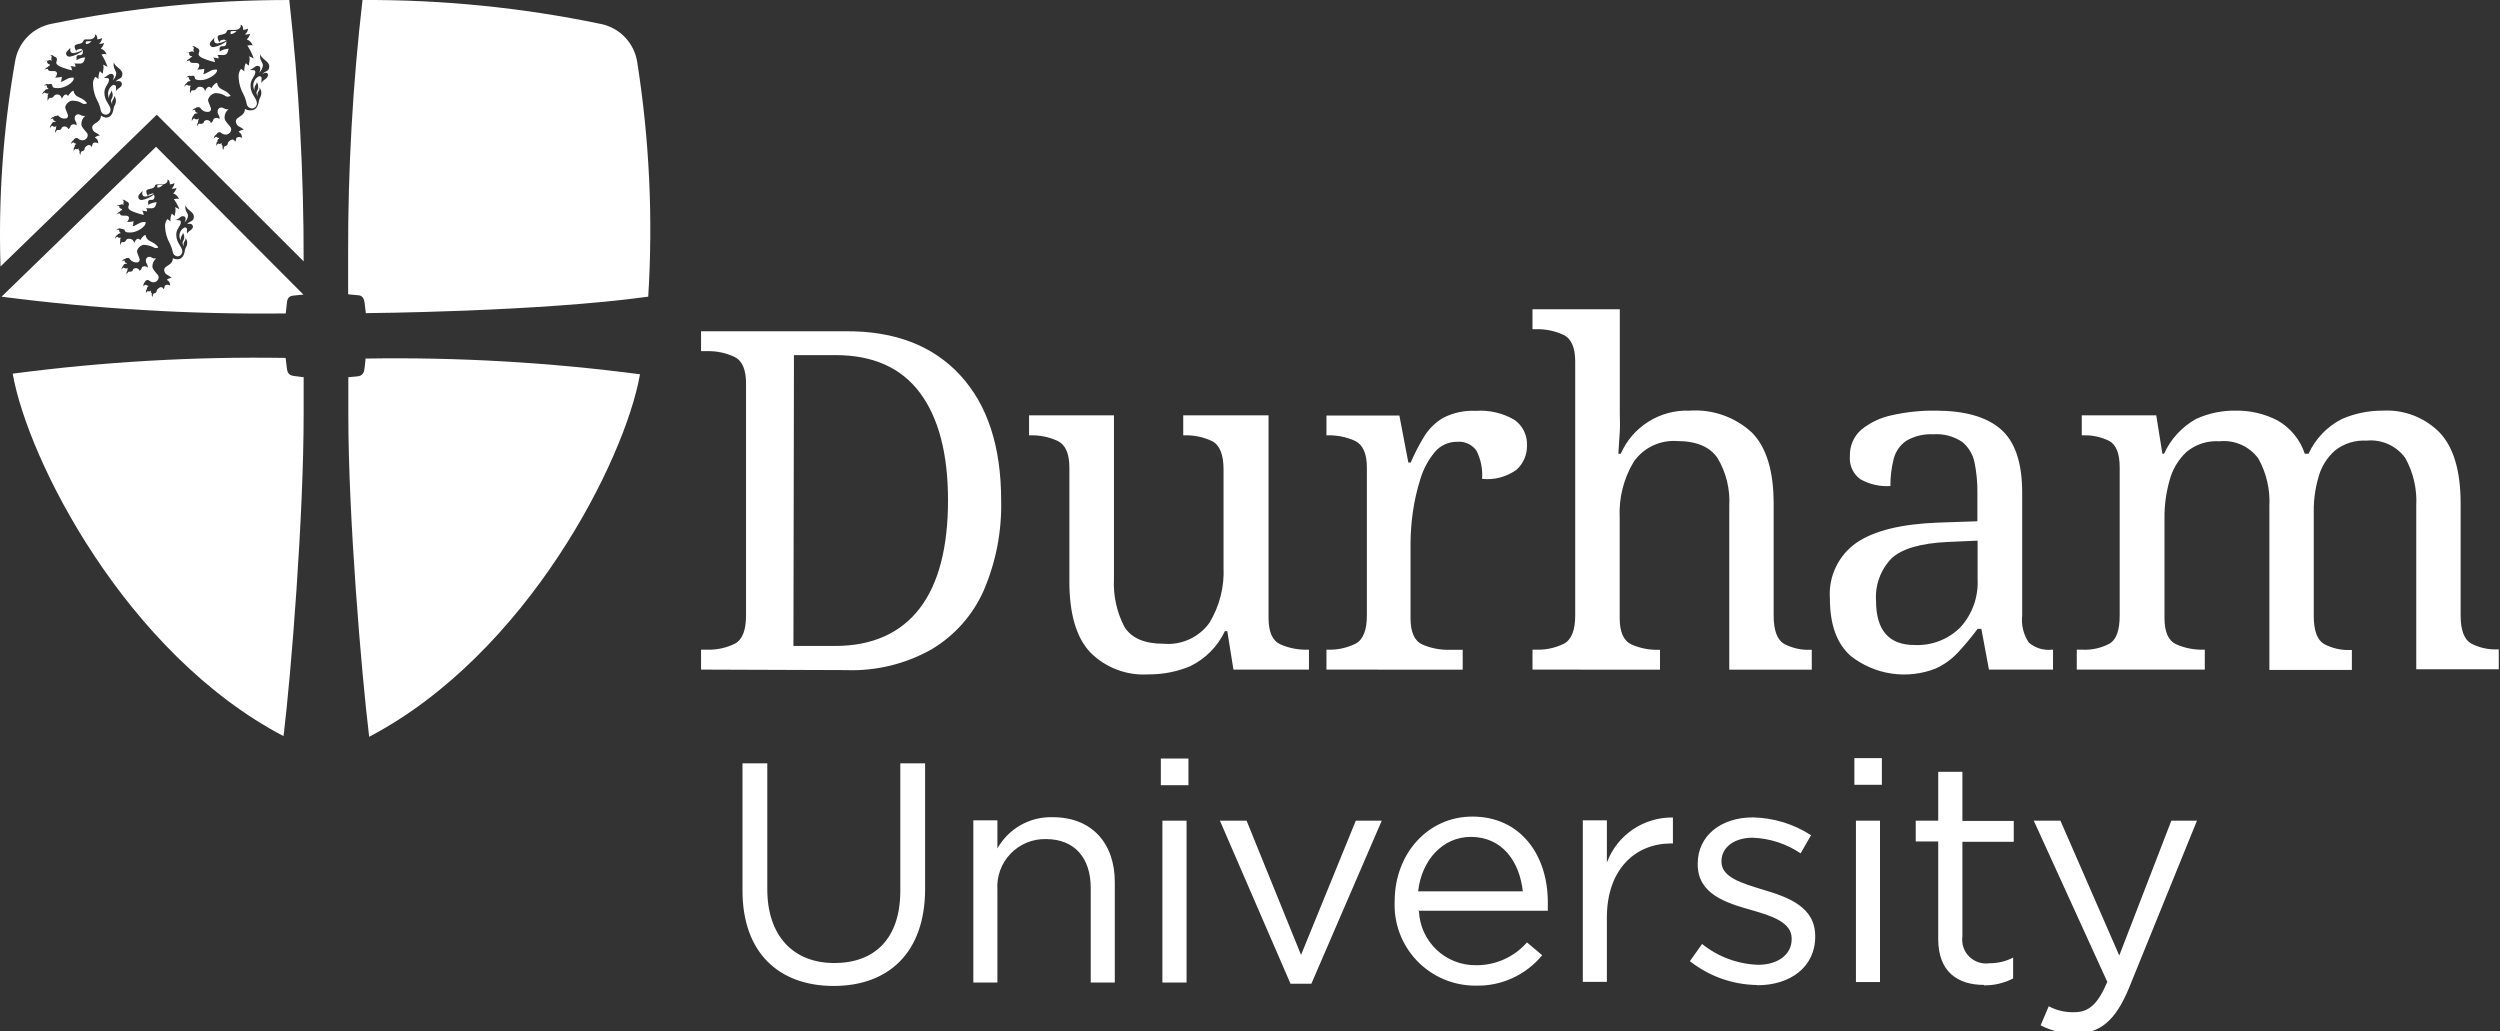
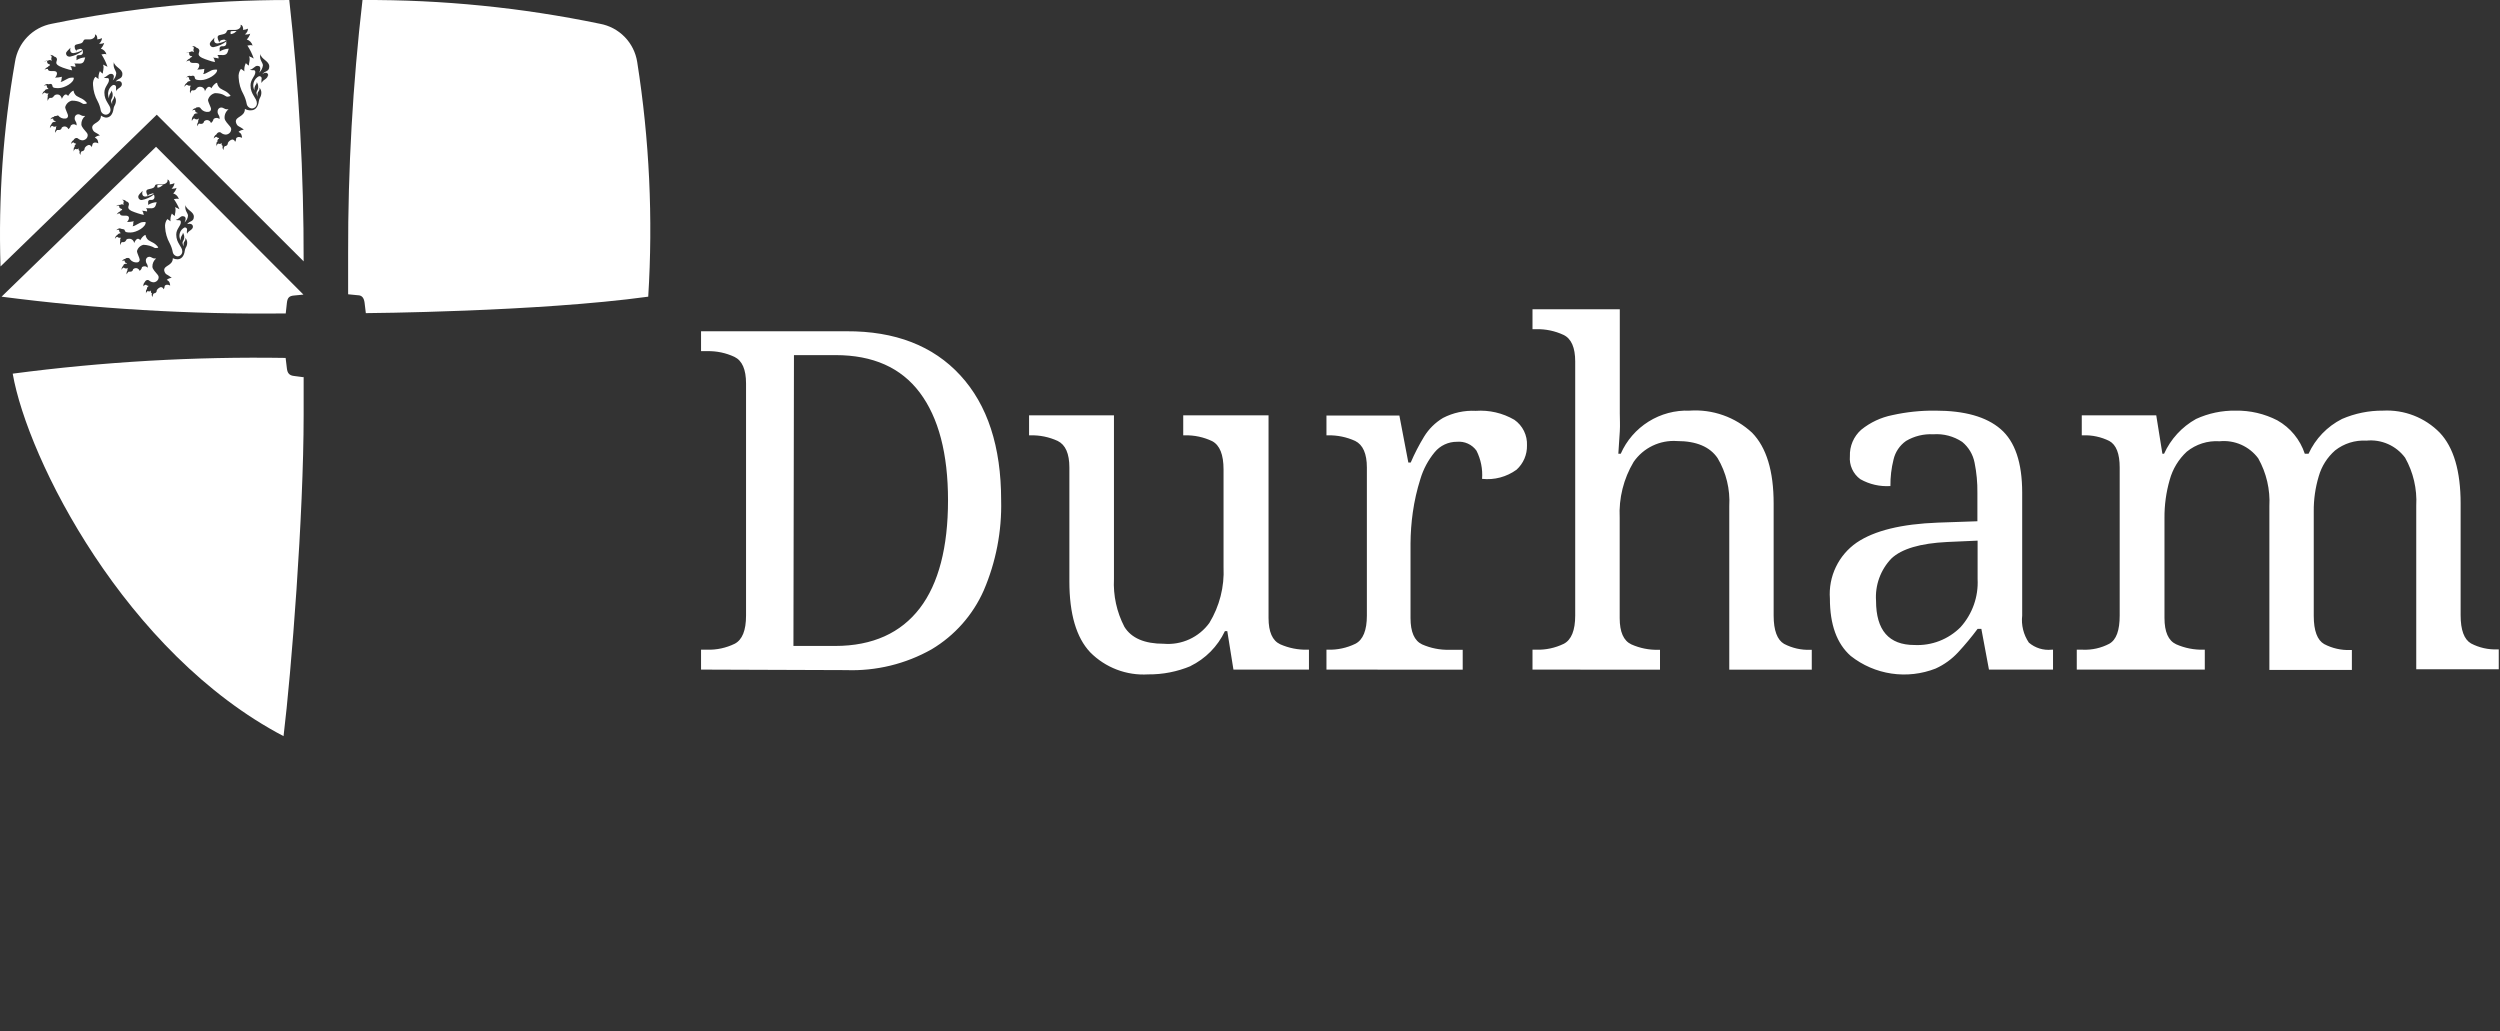
<svg xmlns="http://www.w3.org/2000/svg" width="240" height="99" viewBox="0 0 240 99" fill="none">
  <rect x="0" y="0" width="240" height="99" fill="#333333" stroke="none" />
  <g clip-path="url(#clip0_7711_2173)">
-     <path d="M199.22 99.221C201.56 99.221 203.07 98.041 204.39 94.831L210.91 78.781H208.45L203.45 91.731L197.8 78.781H195.24L202.3 94.261C201.37 96.451 200.5 97.171 199.12 97.171C198.271 97.196 197.43 97 196.68 96.601L195.9 98.431C196.922 98.963 198.059 99.234 199.21 99.221M190.46 94.591C191.434 94.608 192.396 94.381 193.26 93.931V91.931C192.561 92.29 191.786 92.475 191 92.471C190.648 92.524 190.288 92.494 189.949 92.384C189.61 92.274 189.302 92.086 189.048 91.835C188.795 91.585 188.603 91.279 188.489 90.941C188.375 90.603 188.341 90.244 188.39 89.891V80.811H193.32V78.811H188.39V74.091H186.07V78.781H183.91V80.781H186.07V90.161C186.07 93.321 187.97 94.551 190.46 94.551M178.17 94.281H180.48V78.781H178.17V94.281ZM178.02 75.341H180.66V72.781H178.02V75.341ZM168.73 94.581C171.83 94.581 174.26 92.861 174.26 89.921V89.861C174.26 87.061 171.68 86.131 169.26 85.411C167.19 84.781 165.26 84.211 165.26 82.731V82.671C165.26 81.381 166.44 80.421 168.26 80.421C169.903 80.483 171.496 81.002 172.86 81.921L173.86 80.181C172.193 79.1 170.256 78.508 168.27 78.471C165.2 78.471 162.98 80.241 162.98 82.911V82.971C162.98 85.831 165.68 86.671 168.12 87.361C170.12 87.931 172 88.541 172 90.101V90.161C172 91.661 170.64 92.621 168.78 92.621C166.818 92.553 164.93 91.851 163.4 90.621L162.23 92.271C164.064 93.72 166.323 94.525 168.66 94.561M151.95 94.261H154.26V88.091C154.26 83.411 157.03 80.971 160.42 80.971H160.6V78.481C159.226 78.458 157.88 78.861 156.744 79.635C155.609 80.408 154.741 81.514 154.26 82.801V78.751H151.95V94.261ZM136.14 85.571C136.47 82.571 138.51 80.341 141.19 80.341C144.25 80.341 145.88 82.741 146.19 85.571H136.14ZM136.14 87.431H148.59V86.621C148.59 82.051 145.95 78.391 141.35 78.391C137.05 78.391 133.89 81.991 133.89 86.501C133.838 87.551 134.001 88.6 134.368 89.585C134.735 90.569 135.299 91.469 136.025 92.229C136.751 92.988 137.624 93.592 138.591 94.004C139.558 94.415 140.599 94.625 141.65 94.621C142.869 94.654 144.079 94.408 145.188 93.902C146.297 93.396 147.276 92.643 148.05 91.701L146.59 90.471C145.979 91.167 145.225 91.723 144.379 92.101C143.533 92.479 142.616 92.67 141.69 92.661C140.286 92.675 138.932 92.145 137.911 91.18C136.891 90.216 136.285 88.893 136.22 87.491M123.89 94.441H125.89L132.65 78.781H130.16L124.9 91.671L119.67 78.781H117.11L123.89 94.441ZM111.59 94.321H113.91V78.781H111.59V94.321ZM111.44 75.381H114.09V72.821H111.44V75.381ZM93.44 94.321H95.75V85.421C95.708 84.788 95.799 84.154 96.015 83.558C96.232 82.963 96.57 82.418 97.008 81.96C97.447 81.502 97.975 81.141 98.561 80.898C99.147 80.655 99.776 80.537 100.41 80.551C103.15 80.551 104.71 82.351 104.71 85.241V94.321H107.02V84.671C107.02 80.971 104.83 78.451 101.07 78.451C99.994 78.416 98.928 78.677 97.99 79.206C97.052 79.735 96.277 80.512 95.75 81.451V78.751H93.44V94.321ZM80.03 94.651C85.29 94.651 88.81 91.461 88.81 85.331V73.281H86.43V85.511C86.43 90.111 83.97 92.451 80.09 92.451C76.21 92.451 73.66 89.901 73.66 85.361V73.281H71.28V85.511C71.28 91.511 74.83 94.651 80.03 94.651Z" fill="white" />
    <path d="M211.66 64.281V62.371H211.53C210.629 62.393 209.734 62.216 208.91 61.851C208.16 61.501 207.79 60.661 207.79 59.321V49.711C207.781 48.48 207.949 47.254 208.29 46.071C208.572 45.032 209.14 44.093 209.93 43.361C210.816 42.641 211.941 42.284 213.08 42.361C213.787 42.29 214.501 42.404 215.151 42.691C215.802 42.979 216.366 43.43 216.79 44.001C217.577 45.401 217.948 46.997 217.86 48.601V64.311H225.78V62.401H225.64C224.765 62.435 223.896 62.239 223.12 61.831C222.46 61.451 222.12 60.551 222.12 59.121V49.091C222.109 47.95 222.271 46.814 222.6 45.721C222.873 44.76 223.419 43.899 224.17 43.241C225.022 42.572 226.089 42.238 227.17 42.301C227.879 42.228 228.595 42.341 229.247 42.629C229.899 42.916 230.465 43.369 230.89 43.941C231.677 45.341 232.048 46.937 231.96 48.541V64.251H239.88V62.341H239.74C238.865 62.375 237.996 62.178 237.22 61.771C236.56 61.391 236.22 60.491 236.22 59.061V48.341C236.22 45.221 235.553 42.954 234.22 41.541C233.515 40.82 232.664 40.259 231.724 39.893C230.784 39.527 229.777 39.367 228.77 39.421C227.415 39.41 226.073 39.682 224.83 40.221C223.412 40.938 222.28 42.116 221.62 43.561H221.26C220.812 42.199 219.87 41.054 218.62 40.351C217.383 39.717 216.01 39.397 214.62 39.421C213.31 39.4 212.011 39.674 210.82 40.221C209.465 40.976 208.389 42.147 207.75 43.561H207.59L207 39.871H199.85V41.791H199.98C200.849 41.76 201.711 41.946 202.49 42.331C203.16 42.701 203.49 43.551 203.49 44.881V59.091C203.49 60.521 203.17 61.421 202.49 61.801C201.712 62.21 200.839 62.407 199.96 62.371H199.37V64.281H211.66ZM180.1 57.681C180.048 56.937 180.153 56.19 180.408 55.489C180.663 54.788 181.062 54.148 181.58 53.611C182.567 52.684 184.35 52.158 186.93 52.031L189.85 51.901V55.591C189.937 57.288 189.347 58.949 188.21 60.211C187.634 60.789 186.943 61.24 186.181 61.535C185.42 61.829 184.605 61.961 183.79 61.921C181.33 61.921 180.1 60.501 180.1 57.681ZM185.84 64.171C186.649 63.801 187.376 63.274 187.98 62.621C188.643 61.905 189.268 61.154 189.85 60.371H190.21L190.94 64.281H197.09V62.371H196.95C196.56 62.411 196.165 62.371 195.79 62.255C195.416 62.138 195.068 61.946 194.77 61.691C194.254 60.928 194.027 60.006 194.13 59.091V47.301C194.13 44.411 193.44 42.381 192.06 41.191C190.68 40.001 188.59 39.421 185.8 39.421C184.411 39.405 183.026 39.55 181.67 39.851C180.57 40.069 179.54 40.553 178.67 41.261C178.315 41.577 178.034 41.968 177.847 42.405C177.661 42.843 177.573 43.316 177.59 43.791C177.552 44.214 177.623 44.641 177.799 45.028C177.974 45.415 178.247 45.751 178.59 46.001C179.468 46.498 180.473 46.728 181.48 46.661C181.47 45.802 181.571 44.945 181.78 44.111C181.947 43.39 182.374 42.756 182.98 42.331C183.768 41.864 184.676 41.642 185.59 41.691C186.572 41.619 187.55 41.876 188.37 42.421C188.988 42.928 189.409 43.636 189.56 44.421C189.752 45.372 189.842 46.341 189.83 47.311V50.041L186.05 50.171C182.56 50.301 179.95 50.931 178.24 52.091C177.381 52.685 176.693 53.493 176.242 54.435C175.791 55.377 175.594 56.42 175.67 57.461C175.67 59.951 176.33 61.791 177.67 62.971C178.805 63.867 180.154 64.45 181.584 64.662C183.014 64.874 184.474 64.708 185.82 64.181M159.36 64.291V62.381H159.22C158.322 62.405 157.43 62.228 156.61 61.861C155.86 61.511 155.49 60.671 155.49 59.331V49.711C155.396 47.828 155.862 45.959 156.83 44.341C157.292 43.674 157.919 43.139 158.65 42.789C159.381 42.438 160.191 42.284 161 42.341C162.85 42.341 164.15 42.891 164.89 43.981C165.714 45.368 166.104 46.97 166.01 48.581V64.291H173.93V62.381H173.8C172.921 62.417 172.049 62.22 171.27 61.811C170.62 61.431 170.27 60.531 170.27 59.101V48.341C170.27 45.221 169.58 42.954 168.2 41.541C167.398 40.796 166.452 40.223 165.42 39.859C164.388 39.494 163.292 39.345 162.2 39.421C160.81 39.369 159.437 39.736 158.258 40.475C157.08 41.213 156.15 42.288 155.59 43.561H155.36C155.42 42.741 155.46 42.031 155.5 41.421C155.54 40.811 155.5 40.241 155.5 39.691V29.691H147.12V31.601H147.49C148.391 31.583 149.283 31.771 150.1 32.151C150.85 32.511 151.22 33.371 151.22 34.701V59.091C151.22 60.521 150.85 61.421 150.13 61.801C149.309 62.201 148.403 62.397 147.49 62.371H147.12V64.281L159.36 64.291ZM140.42 64.291V62.381H139.14C138.239 62.402 137.345 62.225 136.52 61.861C135.78 61.511 135.41 60.671 135.41 59.331V52.181C135.416 51.177 135.489 50.175 135.63 49.181C135.783 48.093 136.028 47.019 136.36 45.971C136.641 45.035 137.107 44.164 137.73 43.411C137.99 43.095 138.316 42.842 138.687 42.669C139.057 42.496 139.461 42.408 139.87 42.411C140.229 42.378 140.59 42.439 140.918 42.588C141.246 42.737 141.529 42.969 141.74 43.261C142.163 44.099 142.349 45.035 142.28 45.971C143.454 46.099 144.634 45.785 145.59 45.091C145.914 44.797 146.17 44.436 146.343 44.035C146.515 43.633 146.6 43.198 146.59 42.761C146.612 42.282 146.513 41.806 146.302 41.375C146.09 40.945 145.773 40.576 145.38 40.301C144.258 39.648 142.965 39.348 141.67 39.441C140.582 39.386 139.498 39.62 138.53 40.121C137.786 40.564 137.161 41.182 136.71 41.921C136.226 42.717 135.798 43.545 135.43 44.401H135.2L134.34 39.891H127.34V41.791H127.48C128.383 41.772 129.278 41.956 130.1 42.331C130.84 42.701 131.22 43.551 131.22 44.881V59.091C131.22 60.521 130.85 61.421 130.12 61.801C129.299 62.201 128.393 62.397 127.48 62.371H127.34V64.281L140.42 64.291ZM114.27 63.951C115.726 63.241 116.897 62.056 117.59 60.591H117.82L118.41 64.281H125.66V62.371H125.52C124.619 62.393 123.724 62.216 122.9 61.851C122.15 61.501 121.78 60.661 121.78 59.321V39.871H113.59V41.791H113.73C114.642 41.767 115.547 41.959 116.37 42.351C117.1 42.741 117.46 43.641 117.46 45.071V54.451C117.551 56.33 117.077 58.193 116.1 59.801C115.604 60.483 114.94 61.026 114.173 61.376C113.405 61.727 112.561 61.873 111.72 61.801C109.87 61.801 108.61 61.261 107.94 60.171C107.205 58.754 106.859 57.166 106.94 55.571V39.871H98.79V41.791H98.93C99.83 41.77 100.723 41.954 101.54 42.331C102.29 42.701 102.66 43.551 102.66 44.881V55.811C102.66 58.938 103.327 61.208 104.66 62.621C105.382 63.35 106.252 63.917 107.211 64.282C108.17 64.648 109.196 64.804 110.22 64.741C111.624 64.755 113.015 64.483 114.31 63.941M76.22 34.091H80.22C83.8 34.091 86.5 35.291 88.3 37.691C90.1 40.091 91.01 43.541 91.01 48.031C91.01 52.521 90.11 56.031 88.3 58.391C86.49 60.751 83.79 62.011 80.17 62.011H76.17L76.22 34.091ZM81.22 64.331C84.092 64.437 86.938 63.745 89.44 62.331C91.652 61.011 93.399 59.037 94.44 56.681C95.612 53.951 96.182 51.001 96.11 48.031C96.11 42.871 94.803 38.871 92.19 36.031C89.577 33.191 85.933 31.781 81.26 31.801H67.3V33.711H67.89C68.794 33.689 69.691 33.877 70.51 34.261C71.25 34.621 71.62 35.471 71.62 36.811V59.091C71.62 60.521 71.26 61.421 70.53 61.801C69.709 62.201 68.803 62.397 67.89 62.371H67.3V64.281L81.22 64.331Z" fill="white" />
    <path d="M62.23 28.481C62.7 20.951 62.344 13.393 61.17 5.941C61.027 5.035 60.605 4.196 59.964 3.54C59.322 2.884 58.493 2.444 57.59 2.281C50.094 0.726 42.455 -0.038 34.8 0.001C33.863 8.087 33.402 16.221 33.42 24.361V28.251L34.33 28.341C34.77 28.341 34.94 28.621 35 29.061C35.06 29.501 35.12 30.061 35.12 30.061C35.12 30.061 51.59 29.941 62.23 28.481Z" fill="white" />
    <path d="M29.13 36.211L28.21 36.091C27.77 36.041 27.59 35.811 27.54 35.361C27.49 34.911 27.42 34.361 27.42 34.361C18.661 34.221 9.904 34.726 1.22 35.871C2.65 44.101 12.06 62.711 27.22 70.671C27.97 64.511 29.15 49.481 29.15 39.831V36.151L29.13 36.211Z" fill="white" />
-     <path d="M35.17 34.421C43.952 34.281 52.732 34.786 61.44 35.931C60 44.161 50.6 62.771 35.44 70.731C34.69 64.571 33.44 49.541 33.44 39.891V36.211L34.32 36.131C34.75 36.081 34.93 35.851 34.99 35.401C35.05 34.951 35.1 34.401 35.1 34.401L35.17 34.421Z" fill="white" />
    <path d="M15.13 17.761C15.11 17.801 15.099 17.846 15.099 17.891C15.099 17.936 15.11 17.981 15.13 18.021C15.236 18.009 15.338 17.975 15.43 17.921C15.511 17.867 15.588 17.807 15.66 17.741C15.483 17.737 15.306 17.744 15.13 17.761Z" fill="white" />
    <path d="M14.98 14.091L0.15 28.481C9.148 29.651 18.217 30.188 27.29 30.091H27.43C27.43 30.091 27.49 29.601 27.54 29.091C27.59 28.581 27.77 28.411 28.21 28.371L29.13 28.281L14.98 14.091ZM13.69 18.321C13.62 18.561 13.63 18.871 13.96 18.871C14.241 18.831 14.512 18.739 14.76 18.601V18.691C14.425 18.948 14.034 19.122 13.62 19.201C13.576 19.207 13.531 19.203 13.489 19.19C13.447 19.177 13.408 19.155 13.374 19.126C13.341 19.096 13.315 19.06 13.297 19.02C13.279 18.979 13.27 18.935 13.27 18.891C13.31 18.641 13.49 18.561 13.69 18.321ZM18.52 21.771C18.52 22.031 18.12 22.181 18.05 22.301C18.007 22.342 17.976 22.394 17.96 22.451C17.91 22.281 17.96 22.151 17.96 22.031C17.96 21.911 17.86 21.831 17.73 21.831C17.618 21.884 17.519 21.961 17.438 22.055C17.357 22.149 17.297 22.259 17.262 22.377C17.226 22.496 17.215 22.62 17.23 22.743C17.246 22.866 17.286 22.985 17.35 23.091C17.336 23 17.34 22.907 17.362 22.818C17.385 22.729 17.425 22.645 17.48 22.571C17.535 22.503 17.563 22.418 17.56 22.331C17.642 22.463 17.687 22.615 17.69 22.771C17.69 23.111 17.44 23.181 17.55 23.441C17.55 23.511 17.6 23.561 17.63 23.651C17.614 23.548 17.614 23.444 17.63 23.341C17.63 23.261 17.78 23.101 17.79 23.041C17.805 22.975 17.805 22.907 17.79 22.841C17.85 22.904 17.896 22.977 17.927 23.058C17.958 23.139 17.973 23.225 17.97 23.311C17.97 23.483 17.917 23.65 17.82 23.791C17.781 23.877 17.754 23.968 17.74 24.061C17.67 24.621 17.39 24.891 17.03 24.891C16.878 24.892 16.727 24.858 16.59 24.791C16.59 25.511 15.76 25.461 15.76 25.931C15.774 26.075 15.838 26.209 15.94 26.311C16.135 26.416 16.319 26.54 16.49 26.681C16.311 26.681 16.14 26.749 16.01 26.871C16.31 27.021 16.3 27.191 16.34 27.411C16.05 27.271 15.91 27.351 15.84 27.411C15.77 27.471 15.84 27.631 15.69 27.771C15.69 27.661 15.57 27.561 15.44 27.561C15.277 27.609 15.138 27.716 15.05 27.861C15.054 27.9 15.05 27.939 15.038 27.976C15.026 28.013 15.006 28.047 14.979 28.076C14.952 28.104 14.92 28.127 14.884 28.141C14.848 28.156 14.809 28.163 14.77 28.161C14.725 28.206 14.693 28.262 14.675 28.323C14.658 28.384 14.656 28.449 14.67 28.511C14.56 28.401 14.54 28.331 14.58 28.131C14.45 28.131 14.47 27.961 14.51 27.871C14.43 27.941 14.36 28.031 14.18 27.941C14.133 27.968 14.093 28.005 14.063 28.05C14.034 28.096 14.015 28.147 14.01 28.201C14.01 27.901 14.01 27.801 14.11 27.761C14.098 27.708 14.104 27.652 14.128 27.603C14.151 27.554 14.191 27.515 14.24 27.491V27.431C14.198 27.434 14.155 27.427 14.117 27.409C14.079 27.392 14.045 27.365 14.02 27.331C13.92 27.331 13.79 27.431 13.77 27.491C13.756 27.42 13.76 27.346 13.781 27.276C13.802 27.207 13.839 27.143 13.89 27.091C14 26.861 14.21 26.821 14.34 26.951C14.46 27.046 14.607 27.098 14.76 27.101C14.832 27.095 14.902 27.075 14.966 27.04C15.03 27.006 15.086 26.958 15.13 26.901C15.159 26.869 15.183 26.831 15.2 26.791C15.2 26.701 15.31 26.601 15.13 26.371C14.95 26.141 14.64 25.851 14.63 25.611C14.625 25.459 14.655 25.308 14.717 25.169C14.78 25.031 14.873 24.908 14.99 24.811H14.85C14.59 24.811 14.57 24.651 14.31 24.651C14.222 24.659 14.139 24.701 14.082 24.768C14.024 24.835 13.994 24.922 14 25.011C13.995 25.122 14.027 25.23 14.09 25.321C14.167 25.432 14.199 25.568 14.18 25.701C14.112 25.624 14.018 25.575 13.916 25.564C13.815 25.553 13.713 25.581 13.63 25.641C13.619 25.714 13.592 25.783 13.553 25.845C13.513 25.907 13.461 25.96 13.4 26.001C13.381 25.938 13.346 25.881 13.297 25.837C13.249 25.792 13.19 25.761 13.126 25.747C13.062 25.732 12.995 25.735 12.932 25.756C12.87 25.776 12.814 25.812 12.77 25.861C12.77 25.931 12.71 26.081 12.51 26.081H12.34C12.259 26.151 12.197 26.241 12.16 26.341C12.145 26.28 12.143 26.216 12.156 26.153C12.168 26.091 12.193 26.032 12.23 25.981C12.23 25.911 12.23 25.741 12.31 25.691C12.254 25.746 12.178 25.777 12.1 25.777C12.021 25.777 11.946 25.746 11.89 25.691C11.81 25.691 11.74 25.751 11.66 25.911C11.662 25.761 11.723 25.617 11.83 25.511C11.83 25.391 12 25.281 12.18 25.321V25.261C12.18 25.261 11.96 25.261 11.97 25.021C11.924 25.009 11.876 25.009 11.831 25.021C11.785 25.034 11.743 25.058 11.71 25.091C11.735 25.023 11.78 24.964 11.839 24.922C11.898 24.879 11.967 24.854 12.04 24.851C12.04 24.771 12.2 24.761 12.27 24.761C12.317 24.756 12.364 24.767 12.404 24.793C12.444 24.818 12.474 24.856 12.49 24.901C12.568 25.003 12.67 25.082 12.787 25.133C12.905 25.184 13.033 25.204 13.16 25.191C13.194 25.191 13.227 25.184 13.258 25.171C13.289 25.158 13.317 25.139 13.34 25.114C13.364 25.09 13.382 25.061 13.394 25.03C13.406 24.998 13.411 24.965 13.41 24.931C13.41 24.771 13.15 24.311 13.15 24.101C13.189 23.954 13.268 23.821 13.377 23.715C13.486 23.61 13.622 23.536 13.77 23.501C14.16 23.513 14.541 23.619 14.88 23.811C15.13 23.811 15.16 23.811 15.19 23.731C14.83 23.281 14.61 23.291 14.26 23.061C14.18 23 14.114 22.923 14.064 22.835C14.014 22.748 13.982 22.651 13.97 22.551C13.76 22.601 13.56 22.881 13.46 23.061C13.439 23.022 13.409 22.989 13.372 22.965C13.336 22.941 13.294 22.925 13.25 22.921C13.08 22.921 12.96 23.141 12.88 23.331C12.868 23.223 12.819 23.122 12.74 23.047C12.661 22.972 12.559 22.927 12.45 22.921C12.31 22.921 12.15 22.921 12.11 23.061C12.079 23.13 12.025 23.186 11.958 23.218C11.89 23.251 11.813 23.259 11.74 23.241C11.66 23.241 11.6 23.311 11.55 23.541C11.48 23.251 11.55 23.201 11.55 23.131C11.531 23.08 11.527 23.024 11.54 22.971C11.552 22.917 11.58 22.869 11.62 22.831C11.51 22.831 11.34 22.831 11.3 22.761C11.26 22.691 11.13 22.761 11.03 22.931C11.034 22.852 11.058 22.776 11.1 22.71C11.142 22.643 11.201 22.589 11.27 22.551C11.301 22.501 11.346 22.46 11.399 22.434C11.452 22.407 11.511 22.396 11.57 22.401V22.351C11.527 22.326 11.491 22.29 11.468 22.245C11.445 22.201 11.435 22.151 11.44 22.101C11.35 21.991 11.24 22.101 11.16 22.101C11.31 21.941 11.49 21.881 11.6 21.951C11.71 22.021 11.95 21.951 11.98 22.131C12.01 22.311 12.26 22.321 12.53 22.321C13.12 22.321 14.05 21.771 13.98 21.321C13.894 21.308 13.806 21.308 13.72 21.321C13.4 21.321 13.01 21.711 12.72 21.721C12.87 21.541 12.72 21.371 12.86 21.241C12.64 21.288 12.415 21.312 12.19 21.311C12.298 21.217 12.366 21.084 12.38 20.941C12.38 20.861 12.38 20.701 12.03 20.701C11.963 20.71 11.896 20.71 11.83 20.701C11.75 20.701 11.52 20.701 11.52 20.501C11.463 20.488 11.402 20.49 11.346 20.507C11.29 20.525 11.239 20.557 11.2 20.601C11.266 20.462 11.385 20.354 11.53 20.301C11.546 20.263 11.572 20.231 11.605 20.208C11.639 20.185 11.679 20.172 11.72 20.171V20.101C11.72 20.031 11.45 20.041 11.45 19.851C11.45 19.661 11.31 19.751 11.13 19.801C11.36 19.631 11.44 19.661 11.52 19.681C11.569 19.637 11.633 19.612 11.7 19.612C11.766 19.612 11.83 19.637 11.88 19.681C11.856 19.635 11.844 19.583 11.844 19.531C11.844 19.479 11.856 19.427 11.88 19.381C11.88 19.251 11.81 19.211 11.69 19.181C11.772 19.169 11.856 19.177 11.935 19.205C12.013 19.233 12.084 19.28 12.14 19.341C12.201 19.349 12.257 19.377 12.3 19.421C12.344 19.464 12.372 19.52 12.38 19.581C12.38 19.821 12.13 19.991 12.62 20.251C12.813 20.334 13.01 20.408 13.21 20.471C13.406 20.539 13.606 20.592 13.81 20.631C13.73 20.501 13.81 20.361 13.62 20.231C13.789 20.234 13.957 20.258 14.12 20.301C14.12 20.111 14.12 20.111 14.01 19.991H14.36C14.92 20.051 14.93 19.771 15.04 19.411C14.748 19.424 14.466 19.514 14.22 19.671C14.23 19.578 14.23 19.484 14.22 19.391C14.219 19.364 14.223 19.338 14.232 19.313C14.242 19.288 14.256 19.265 14.275 19.246C14.294 19.228 14.317 19.213 14.342 19.203C14.367 19.194 14.393 19.19 14.42 19.191H14.6C14.72 19.191 14.89 19.051 14.81 18.771C14.73 18.491 14.67 18.561 14.56 18.591L14.33 18.661C14.29 18.679 14.256 18.709 14.233 18.746C14.21 18.784 14.198 18.827 14.2 18.871L14.13 18.671L14.06 18.521V18.461C14.047 18.433 14.041 18.403 14.042 18.372C14.043 18.341 14.051 18.311 14.066 18.284C14.08 18.257 14.101 18.234 14.126 18.216C14.151 18.198 14.18 18.186 14.21 18.181L14.57 18.091C14.77 18.031 14.83 17.961 14.87 17.851C14.91 17.741 14.94 17.701 15.12 17.701H15.59C15.87 17.701 16.17 17.481 16.07 17.241C16.26 17.241 16.34 17.581 16.29 17.701C16.45 17.692 16.606 17.651 16.75 17.581C16.729 17.787 16.628 17.977 16.47 18.111C16.634 18.13 16.801 18.102 16.95 18.031C16.892 18.236 16.782 18.422 16.63 18.571C16.758 18.608 16.875 18.677 16.97 18.771C17.064 18.866 17.133 18.983 17.17 19.111C16.97 19.031 16.86 19.111 16.69 19.111C16.905 19.417 17.087 19.745 17.23 20.091C17.092 20.011 16.948 19.941 16.8 19.881C16.95 20.221 16.74 20.551 16.8 20.731C16.683 20.68 16.58 20.601 16.5 20.501C16.384 20.733 16.339 20.994 16.37 21.251C16.275 21.166 16.171 21.092 16.06 21.031C15.891 21.258 15.816 21.541 15.85 21.821C15.879 22.358 16.029 22.881 16.29 23.351C16.429 23.611 16.526 23.891 16.58 24.181C16.599 24.299 16.658 24.406 16.747 24.485C16.837 24.563 16.951 24.608 17.07 24.611C17.189 24.601 17.3 24.546 17.38 24.456C17.46 24.367 17.503 24.251 17.5 24.131C17.5 23.661 16.92 23.361 16.92 22.521C16.92 21.971 17.35 21.701 17.36 21.351C17.37 21.001 17.08 21.231 16.87 21.091C17.14 21.091 17.3 20.741 17.54 20.751C17.78 20.761 17.81 20.881 17.82 20.991C17.817 21.127 17.775 21.259 17.7 21.371C17.9 21.202 18.025 20.962 18.05 20.701C18.05 20.471 17.72 20.211 17.8 19.761V19.671C17.89 20.171 18.61 20.301 18.61 20.801C18.61 21.301 18.2 21.191 17.97 21.511C18.23 21.441 18.52 21.491 18.52 21.771Z" fill="white" />
    <path d="M27.77 0.001C20.113 -0.008 12.474 0.756 4.97 2.281C4.075 2.449 3.254 2.892 2.621 3.548C1.989 4.204 1.576 5.04 1.44 5.941C0.303 12.422 -0.163 19.004 0.05 25.581C1.52 24.181 15.05 11.011 15.05 11.011L29.15 25.091C29.166 16.708 28.705 8.331 27.77 0.001ZM6.77 4.551C6.71 4.791 6.71 5.101 7.05 5.101C7.337 5.059 7.614 4.967 7.87 4.831V4.921C7.527 5.179 7.131 5.357 6.71 5.441C6.44 5.441 6.34 5.281 6.34 5.121C6.34 4.961 6.59 4.791 6.79 4.551H6.77ZM11.7 8.091C11.7 8.351 11.31 8.501 11.23 8.621C11.15 8.741 11.15 8.711 11.14 8.781V8.351C11.14 8.231 11.04 8.151 10.9 8.151C10.76 8.151 10.14 8.651 10.47 9.461C10.447 9.273 10.497 9.083 10.61 8.931C10.663 8.863 10.692 8.778 10.69 8.691C10.778 8.824 10.824 8.981 10.82 9.141C10.82 9.481 10.57 9.561 10.69 9.811C10.711 9.886 10.738 9.96 10.77 10.031C10.758 9.928 10.758 9.824 10.77 9.721C10.82 9.614 10.877 9.511 10.94 9.411C10.96 9.343 10.96 9.27 10.94 9.201C11.004 9.265 11.053 9.342 11.086 9.426C11.119 9.511 11.134 9.601 11.13 9.691C11.122 9.861 11.07 10.026 10.98 10.171C10.937 10.255 10.91 10.347 10.9 10.441C10.82 11.021 10.54 11.291 10.17 11.291C9.996 11.265 9.831 11.197 9.69 11.091C9.69 11.821 8.85 11.761 8.85 12.251C8.864 12.395 8.928 12.529 9.03 12.631C9.12 12.721 9.46 12.851 9.59 13.011C9.408 13.016 9.234 13.087 9.1 13.211C9.41 13.361 9.4 13.531 9.44 13.761C9.14 13.611 9 13.701 8.93 13.761C8.86 13.821 8.88 13.981 8.78 14.131C8.78 14.011 8.65 13.911 8.53 13.911C8.447 13.932 8.368 13.969 8.3 14.02C8.231 14.072 8.173 14.137 8.13 14.211C8.134 14.251 8.13 14.292 8.117 14.33C8.105 14.368 8.084 14.403 8.056 14.433C8.029 14.462 7.995 14.485 7.958 14.5C7.92 14.516 7.88 14.523 7.84 14.521C7.795 14.566 7.763 14.622 7.745 14.683C7.728 14.744 7.726 14.809 7.74 14.871C7.63 14.761 7.61 14.691 7.65 14.491C7.52 14.431 7.53 14.321 7.57 14.221C7.535 14.274 7.481 14.311 7.419 14.324C7.358 14.337 7.293 14.325 7.24 14.291C7.192 14.319 7.151 14.358 7.121 14.405C7.092 14.452 7.074 14.506 7.07 14.561C7.07 14.251 7.07 14.151 7.17 14.111C7.154 14.058 7.158 14.001 7.182 13.95C7.206 13.9 7.248 13.861 7.3 13.841C7.302 13.821 7.302 13.801 7.3 13.781C7.257 13.785 7.213 13.777 7.174 13.758C7.135 13.739 7.103 13.708 7.08 13.671C7.025 13.672 6.971 13.688 6.925 13.718C6.879 13.748 6.843 13.791 6.82 13.841C6.823 13.761 6.847 13.683 6.889 13.615C6.931 13.547 6.99 13.49 7.06 13.451C7.17 13.231 7.39 13.191 7.52 13.321C7.639 13.417 7.787 13.47 7.94 13.471C8.088 13.457 8.224 13.385 8.32 13.271C8.349 13.234 8.372 13.194 8.39 13.151C8.39 13.061 8.5 12.961 8.32 12.731C8.14 12.501 7.82 12.201 7.81 11.951C7.803 11.795 7.833 11.639 7.898 11.497C7.962 11.355 8.059 11.229 8.18 11.131H8.03C7.77 11.131 7.75 10.971 7.48 10.971C7.391 10.981 7.309 11.025 7.251 11.094C7.193 11.163 7.164 11.251 7.17 11.341C7.163 11.452 7.195 11.561 7.26 11.651C7.336 11.766 7.368 11.904 7.35 12.041C7.276 11.971 7.177 11.931 7.075 11.931C6.973 11.931 6.874 11.971 6.8 12.041C6.767 12.186 6.681 12.314 6.56 12.401C6.539 12.338 6.503 12.282 6.454 12.237C6.405 12.193 6.345 12.162 6.28 12.148C6.215 12.134 6.148 12.137 6.085 12.157C6.022 12.177 5.965 12.213 5.92 12.261C5.92 12.331 5.86 12.481 5.65 12.481H5.48C5.397 12.553 5.335 12.646 5.3 12.751C5.284 12.688 5.281 12.622 5.293 12.558C5.306 12.494 5.332 12.434 5.37 12.381C5.37 12.311 5.37 12.131 5.45 12.081C5.392 12.137 5.315 12.168 5.235 12.168C5.155 12.168 5.078 12.137 5.02 12.081C4.95 12.081 4.87 12.151 4.79 12.311C4.788 12.235 4.802 12.159 4.831 12.088C4.86 12.017 4.904 11.953 4.96 11.901C4.96 11.771 5.14 11.671 5.31 11.701C5.48 11.731 5.31 11.701 5.31 11.641C5.31 11.581 5.09 11.641 5.11 11.391C5.06 11.381 5.009 11.383 4.96 11.397C4.912 11.411 4.867 11.437 4.83 11.471C4.858 11.402 4.904 11.342 4.964 11.298C5.024 11.253 5.096 11.227 5.17 11.221C5.17 11.141 5.34 11.131 5.41 11.131C5.435 11.111 5.464 11.097 5.495 11.09C5.527 11.083 5.559 11.084 5.59 11.091C5.67 11.195 5.776 11.276 5.897 11.327C6.018 11.378 6.15 11.396 6.28 11.381C6.315 11.381 6.349 11.374 6.381 11.36C6.412 11.347 6.441 11.326 6.464 11.301C6.488 11.275 6.506 11.246 6.517 11.213C6.528 11.18 6.533 11.146 6.53 11.111C6.53 10.951 6.26 10.491 6.26 10.281C6.3 10.129 6.381 9.991 6.493 9.882C6.606 9.772 6.747 9.696 6.9 9.661C7.68 9.661 7.9 9.981 8.03 9.981C8.16 9.981 8.31 9.981 8.35 9.891C7.98 9.441 7.74 9.451 7.35 9.211C7.27 9.149 7.204 9.073 7.154 8.985C7.104 8.898 7.072 8.801 7.06 8.701C6.85 8.751 6.64 9.041 6.53 9.221C6.513 9.179 6.484 9.142 6.447 9.115C6.41 9.089 6.366 9.073 6.32 9.071C6.15 9.071 6.03 9.301 5.94 9.491C5.89 9.271 5.76 9.071 5.51 9.071C5.445 9.066 5.38 9.077 5.321 9.103C5.262 9.129 5.21 9.17 5.17 9.221C5.137 9.29 5.081 9.345 5.011 9.376C4.942 9.407 4.863 9.413 4.79 9.391C4.734 9.422 4.686 9.467 4.651 9.521C4.616 9.575 4.595 9.637 4.59 9.701C4.52 9.411 4.59 9.361 4.59 9.281C4.574 9.229 4.572 9.173 4.586 9.119C4.601 9.066 4.63 9.018 4.67 8.981C4.55 8.981 4.39 8.981 4.34 8.911C4.29 8.841 4.17 8.911 4.06 9.081C4.065 9.001 4.091 8.925 4.135 8.858C4.179 8.791 4.239 8.737 4.31 8.701C4.31 8.591 4.5 8.551 4.62 8.551C4.74 8.551 4.62 8.551 4.62 8.491C4.577 8.464 4.542 8.425 4.521 8.379C4.5 8.333 4.492 8.281 4.5 8.231C4.4 8.121 4.3 8.231 4.21 8.231C4.36 8.081 4.54 8.021 4.66 8.091C4.92 8.001 5.02 8.091 5.04 8.271C5.06 8.451 5.33 8.461 5.61 8.461C6.2 8.461 7.15 7.911 7.08 7.461C6.991 7.443 6.899 7.443 6.81 7.461C6.49 7.461 6.1 7.851 5.81 7.861C5.97 7.681 5.87 7.501 5.96 7.371C5.737 7.422 5.509 7.449 5.28 7.451C5.388 7.352 5.455 7.217 5.47 7.071C5.47 6.991 5.47 6.821 5.12 6.821C5.05 6.83 4.98 6.83 4.91 6.821C4.83 6.821 4.6 6.821 4.6 6.621C4.541 6.608 4.48 6.61 4.422 6.628C4.364 6.645 4.312 6.677 4.27 6.721C4.341 6.581 4.462 6.474 4.61 6.421C4.628 6.384 4.654 6.352 4.687 6.327C4.721 6.303 4.759 6.287 4.8 6.281V6.221C4.8 6.161 4.52 6.161 4.53 5.961C4.54 5.761 4.39 5.861 4.2 5.961C4.43 5.781 4.52 5.811 4.59 5.841C4.614 5.817 4.643 5.797 4.675 5.784C4.707 5.771 4.741 5.764 4.775 5.764C4.809 5.764 4.844 5.771 4.875 5.784C4.907 5.797 4.936 5.817 4.96 5.841V5.791C4.936 5.743 4.924 5.69 4.924 5.636C4.924 5.582 4.936 5.529 4.96 5.481C4.96 5.341 4.9 5.301 4.77 5.271C4.853 5.262 4.937 5.273 5.015 5.302C5.094 5.332 5.164 5.379 5.22 5.441C5.283 5.447 5.341 5.474 5.387 5.518C5.432 5.561 5.461 5.619 5.47 5.681C5.47 5.931 5.21 6.101 5.72 6.361C5.914 6.454 6.114 6.531 6.32 6.591C6.519 6.659 6.723 6.713 6.93 6.751C6.84 6.621 6.93 6.481 6.74 6.341C6.909 6.347 7.077 6.374 7.24 6.421C7.24 6.221 7.24 6.221 7.13 6.101H7.48C8.06 6.161 8.07 5.871 8.18 5.511C7.881 5.523 7.59 5.616 7.34 5.781C7.355 5.685 7.355 5.587 7.34 5.491C7.339 5.464 7.343 5.438 7.352 5.413C7.362 5.388 7.377 5.365 7.395 5.346C7.414 5.328 7.437 5.313 7.462 5.303C7.487 5.294 7.513 5.29 7.54 5.291H7.72C7.84 5.291 8.02 5.151 7.94 4.871C7.935 4.842 7.925 4.814 7.909 4.789C7.893 4.764 7.872 4.743 7.848 4.726C7.824 4.709 7.797 4.697 7.768 4.691C7.739 4.685 7.709 4.685 7.68 4.691C7.602 4.709 7.525 4.733 7.45 4.761C7.35 4.761 7.32 4.871 7.31 4.971C7.31 4.921 7.31 4.801 7.24 4.761C7.215 4.717 7.195 4.67 7.18 4.621V4.551C7.167 4.522 7.161 4.491 7.163 4.46C7.165 4.428 7.174 4.398 7.189 4.371C7.205 4.343 7.226 4.32 7.253 4.303C7.279 4.285 7.309 4.275 7.34 4.271L7.7 4.181C7.766 4.17 7.829 4.143 7.882 4.101C7.934 4.059 7.975 4.004 8 3.941C8.05 3.831 8.08 3.781 8.26 3.781H8.62C8.9 3.781 9.21 3.551 9.11 3.311C9.3 3.311 9.38 3.661 9.33 3.781C9.49 3.772 9.646 3.731 9.79 3.661C9.785 3.764 9.757 3.865 9.709 3.957C9.66 4.049 9.593 4.128 9.51 4.191C9.677 4.217 9.847 4.193 10 4.121C9.938 4.327 9.828 4.515 9.68 4.671C9.81 4.708 9.928 4.778 10.023 4.875C10.117 4.971 10.185 5.09 10.22 5.221C10.02 5.131 9.91 5.221 9.74 5.221C9.984 5.591 10.179 5.991 10.32 6.411C10.181 6.333 10.037 6.263 9.89 6.201C10.04 6.551 9.82 6.891 9.89 7.071C9.774 7.013 9.672 6.931 9.59 6.831C9.479 7.068 9.434 7.331 9.46 7.591C9.363 7.509 9.259 7.436 9.15 7.371C8.975 7.599 8.896 7.886 8.93 8.171C8.959 8.719 9.113 9.252 9.38 9.731C9.52 9.998 9.618 10.284 9.67 10.581C9.691 10.7 9.752 10.807 9.843 10.885C9.934 10.964 10.05 11.008 10.17 11.011C10.291 11.003 10.405 10.949 10.487 10.86C10.569 10.77 10.613 10.652 10.61 10.531C10.61 10.051 10.02 9.741 10.02 8.891C10.02 8.331 10.45 8.051 10.46 7.701C10.47 7.351 10.19 7.581 9.97 7.441C10.25 7.381 10.41 7.081 10.66 7.091C10.694 7.087 10.728 7.09 10.761 7.1C10.794 7.11 10.824 7.127 10.85 7.15C10.875 7.173 10.896 7.2 10.909 7.232C10.923 7.263 10.93 7.297 10.93 7.331C10.93 7.469 10.892 7.604 10.82 7.721C11.018 7.548 11.141 7.304 11.16 7.041C11.16 6.801 10.83 6.531 10.92 6.041C10.915 6.011 10.915 5.981 10.92 5.951C11.02 6.461 11.75 6.591 11.75 7.101C11.75 7.611 11.34 7.491 11.1 7.831C11.41 7.721 11.7 7.771 11.7 8.091ZM20.59 3.601C20.52 3.851 20.52 4.171 20.88 4.171C21.177 4.127 21.465 4.032 21.73 3.891V3.981C21.372 4.249 20.959 4.433 20.52 4.521C20.472 4.53 20.423 4.528 20.377 4.516C20.33 4.503 20.286 4.48 20.25 4.448C20.213 4.417 20.184 4.377 20.165 4.332C20.146 4.288 20.138 4.239 20.14 4.191C20.22 3.931 20.42 3.841 20.59 3.601ZM25.71 7.251C25.71 7.521 25.29 7.681 25.21 7.811C25.169 7.857 25.138 7.912 25.12 7.971C25.06 7.791 25.12 7.651 25.12 7.521C25.12 7.391 25.02 7.311 24.87 7.311C24.75 7.37 24.642 7.453 24.554 7.555C24.467 7.657 24.4 7.775 24.359 7.903C24.318 8.03 24.303 8.165 24.315 8.299C24.328 8.433 24.367 8.563 24.43 8.681C24.401 8.488 24.448 8.291 24.56 8.131C24.622 8.063 24.654 7.973 24.65 7.881C24.741 8.021 24.79 8.184 24.79 8.351C24.79 8.711 24.53 8.781 24.65 9.051C24.672 9.129 24.699 9.206 24.73 9.281C24.712 9.172 24.712 9.06 24.73 8.951C24.73 8.861 24.89 8.701 24.9 8.631C24.921 8.559 24.921 8.483 24.9 8.411C24.964 8.479 25.013 8.56 25.046 8.647C25.078 8.735 25.093 8.828 25.09 8.921C25.085 9.098 25.033 9.271 24.94 9.421C24.894 9.512 24.863 9.61 24.85 9.711C24.77 10.311 24.48 10.591 24.09 10.591C23.887 10.604 23.685 10.556 23.51 10.451C23.51 11.221 22.64 11.161 22.64 11.661C22.653 11.811 22.717 11.952 22.82 12.061C22.92 12.151 23.27 12.281 23.4 12.461C23.214 12.46 23.034 12.531 22.9 12.661C23.21 12.821 23.2 13.001 23.24 13.231C22.93 13.081 22.79 13.171 22.71 13.231C22.63 13.291 22.71 13.461 22.56 13.621C22.56 13.501 22.43 13.391 22.29 13.391C22.116 13.439 21.969 13.554 21.88 13.711C21.883 13.752 21.877 13.793 21.863 13.832C21.849 13.871 21.828 13.906 21.8 13.936C21.771 13.966 21.737 13.99 21.7 14.007C21.662 14.023 21.621 14.031 21.58 14.031C21.531 14.078 21.496 14.137 21.478 14.202C21.461 14.267 21.461 14.336 21.48 14.401C21.36 14.281 21.34 14.211 21.38 14.001C21.24 13.941 21.26 13.821 21.3 13.711C21.26 13.763 21.203 13.799 21.138 13.812C21.074 13.825 21.007 13.814 20.95 13.781C20.902 13.812 20.861 13.853 20.829 13.901C20.799 13.95 20.778 14.004 20.77 14.061C20.77 13.741 20.77 13.631 20.88 13.591C20.864 13.535 20.869 13.476 20.895 13.424C20.921 13.372 20.966 13.331 21.02 13.311C21.026 13.288 21.026 13.264 21.02 13.241C20.976 13.244 20.931 13.235 20.891 13.216C20.85 13.197 20.816 13.168 20.79 13.131C20.69 13.131 20.55 13.241 20.52 13.311C20.523 13.228 20.547 13.148 20.591 13.077C20.635 13.007 20.697 12.95 20.77 12.911C20.89 12.671 21.12 12.631 21.25 12.771C21.377 12.867 21.531 12.92 21.69 12.921C21.768 12.916 21.843 12.894 21.912 12.858C21.981 12.822 22.042 12.772 22.09 12.711C22.119 12.674 22.142 12.634 22.16 12.591C22.16 12.501 22.28 12.391 22.09 12.151C21.9 11.911 21.57 11.601 21.56 11.341C21.55 11.179 21.579 11.017 21.645 10.869C21.711 10.721 21.812 10.591 21.94 10.491H21.79C21.52 10.491 21.49 10.321 21.21 10.321C21.118 10.331 21.034 10.376 20.974 10.447C20.914 10.518 20.884 10.609 20.89 10.701C20.882 10.818 20.914 10.934 20.98 11.031C21.022 11.088 21.052 11.152 21.068 11.221C21.083 11.29 21.084 11.362 21.07 11.431C20.992 11.359 20.891 11.32 20.785 11.32C20.679 11.32 20.578 11.359 20.5 11.431C20.467 11.584 20.378 11.72 20.25 11.811C20.231 11.743 20.194 11.682 20.143 11.633C20.092 11.585 20.029 11.551 19.96 11.536C19.891 11.521 19.82 11.524 19.753 11.546C19.686 11.568 19.626 11.608 19.58 11.661C19.58 11.731 19.52 11.891 19.31 11.891C19.1 11.891 19.19 11.891 19.13 11.841C19.038 11.912 18.972 12.01 18.94 12.121C18.923 12.054 18.922 11.985 18.936 11.917C18.95 11.849 18.978 11.786 19.02 11.731C19.02 11.661 19.02 11.471 19.1 11.421V11.371C19.071 11.4 19.037 11.423 18.999 11.439C18.961 11.455 18.921 11.463 18.88 11.463C18.839 11.463 18.799 11.455 18.761 11.439C18.723 11.423 18.689 11.4 18.66 11.371C18.58 11.371 18.5 11.441 18.42 11.611C18.401 11.517 18.407 11.42 18.437 11.329C18.467 11.238 18.52 11.156 18.59 11.091C18.59 10.961 18.77 10.851 18.95 10.891V10.821C18.95 10.821 18.72 10.821 18.73 10.561C18.681 10.545 18.628 10.544 18.578 10.558C18.528 10.572 18.483 10.601 18.45 10.641C18.476 10.568 18.523 10.504 18.585 10.458C18.648 10.411 18.722 10.385 18.8 10.381C18.8 10.301 18.97 10.291 19.04 10.291C19.09 10.285 19.14 10.295 19.184 10.321C19.227 10.346 19.261 10.385 19.28 10.431C19.361 10.54 19.469 10.626 19.594 10.68C19.718 10.735 19.855 10.756 19.99 10.741C20.026 10.741 20.062 10.734 20.096 10.72C20.129 10.705 20.159 10.685 20.185 10.659C20.21 10.632 20.229 10.601 20.242 10.567C20.255 10.534 20.261 10.497 20.26 10.461C20.26 10.291 19.97 9.811 19.97 9.591C20.012 9.432 20.096 9.287 20.214 9.172C20.332 9.058 20.48 8.978 20.64 8.941C21.45 8.941 21.64 9.281 21.81 9.281C21.98 9.281 22.1 9.231 22.14 9.191C21.76 8.721 21.52 8.731 21.14 8.481C21.057 8.415 20.987 8.334 20.936 8.241C20.884 8.148 20.852 8.046 20.84 7.941C20.61 7.991 20.39 8.291 20.29 8.481C20.27 8.439 20.239 8.402 20.201 8.376C20.162 8.349 20.117 8.334 20.07 8.331C19.89 8.331 19.76 8.571 19.67 8.771C19.67 8.541 19.48 8.331 19.22 8.331C19.153 8.324 19.085 8.335 19.023 8.363C18.962 8.392 18.909 8.436 18.87 8.491C18.832 8.561 18.773 8.616 18.701 8.649C18.628 8.682 18.547 8.689 18.47 8.671C18.39 8.671 18.32 8.741 18.26 8.981C18.19 8.681 18.26 8.631 18.26 8.551C18.242 8.496 18.239 8.438 18.251 8.381C18.263 8.325 18.291 8.273 18.33 8.231C18.21 8.231 18.04 8.231 17.99 8.161C17.94 8.091 17.82 8.161 17.7 8.341C17.707 8.258 17.735 8.178 17.78 8.109C17.826 8.039 17.887 7.981 17.96 7.941C17.96 7.831 18.16 7.781 18.28 7.781V7.721C18.234 7.697 18.197 7.659 18.173 7.612C18.15 7.565 18.142 7.513 18.15 7.461C18.05 7.341 17.94 7.411 17.85 7.461C18.01 7.291 18.19 7.231 18.32 7.301C18.59 7.211 18.69 7.301 18.71 7.491C18.73 7.681 19.02 7.691 19.3 7.691C19.92 7.691 20.91 7.111 20.84 6.691C20.747 6.673 20.652 6.673 20.56 6.691C20.23 6.691 19.81 7.111 19.49 7.111C19.65 6.931 19.55 6.741 19.64 6.611C19.406 6.653 19.168 6.677 18.93 6.681C19.044 6.582 19.116 6.442 19.13 6.291C19.13 6.201 19.13 6.041 18.76 6.041C18.69 6.05 18.62 6.05 18.55 6.041C18.46 6.041 18.22 6.041 18.22 5.821C18.159 5.812 18.096 5.817 18.037 5.836C17.978 5.855 17.924 5.888 17.88 5.931C17.951 5.783 18.076 5.668 18.23 5.611C18.25 5.572 18.28 5.538 18.317 5.514C18.354 5.489 18.396 5.475 18.44 5.471C18.442 5.448 18.442 5.424 18.44 5.401C18.31 5.401 18.15 5.341 18.16 5.131C18.17 4.921 18.01 5.031 17.81 5.131C18.06 4.951 18.15 4.981 18.23 5.011C18.281 4.961 18.349 4.933 18.42 4.933C18.491 4.933 18.559 4.961 18.61 5.011V4.951C18.583 4.904 18.569 4.85 18.569 4.796C18.569 4.742 18.583 4.688 18.61 4.641C18.61 4.491 18.54 4.451 18.4 4.421C18.488 4.409 18.577 4.419 18.66 4.448C18.744 4.478 18.819 4.527 18.88 4.591C18.945 4.602 19.005 4.633 19.051 4.68C19.098 4.726 19.129 4.786 19.14 4.851C19.14 5.101 18.87 5.281 19.39 5.551C19.594 5.645 19.805 5.726 20.02 5.791C20.225 5.866 20.436 5.922 20.65 5.961C20.56 5.821 20.65 5.681 20.45 5.531C20.629 5.537 20.807 5.563 20.98 5.611C20.98 5.411 20.98 5.411 20.86 5.281H21.23C21.83 5.341 21.84 5.051 21.96 4.671C21.647 4.683 21.343 4.78 21.08 4.951C21.095 4.852 21.095 4.75 21.08 4.651C21.079 4.623 21.083 4.595 21.093 4.569C21.103 4.543 21.119 4.519 21.138 4.499C21.158 4.48 21.182 4.464 21.208 4.454C21.234 4.444 21.262 4.44 21.29 4.441H21.48C21.61 4.441 21.79 4.291 21.71 4.001C21.71 3.861 21.56 3.771 21.44 3.811C21.32 3.851 21.33 3.811 21.2 3.881C21.156 3.899 21.118 3.929 21.092 3.968C21.065 4.007 21.05 4.054 21.05 4.101C21.05 4.101 21 3.921 20.98 3.891L20.91 3.731V3.671C20.895 3.641 20.888 3.608 20.889 3.575C20.89 3.542 20.898 3.51 20.913 3.48C20.929 3.451 20.951 3.426 20.979 3.407C21.006 3.388 21.037 3.376 21.07 3.371L21.45 3.281C21.66 3.221 21.72 3.141 21.76 3.031C21.8 2.921 21.84 2.871 22.03 2.871H22.59C22.88 2.871 23.2 2.641 23.09 2.381C23.3 2.381 23.38 2.741 23.33 2.871C23.496 2.862 23.659 2.821 23.81 2.751C23.805 2.859 23.775 2.965 23.723 3.06C23.671 3.156 23.598 3.238 23.51 3.301C23.683 3.328 23.861 3.304 24.02 3.231C23.958 3.442 23.845 3.635 23.69 3.791C23.825 3.833 23.946 3.908 24.044 4.009C24.142 4.111 24.213 4.235 24.25 4.371C24.05 4.281 23.93 4.371 23.75 4.371C24.006 4.76 24.211 5.18 24.36 5.621C24.217 5.534 24.067 5.46 23.91 5.401C24.07 5.761 23.84 6.111 23.91 6.301C23.792 6.242 23.686 6.161 23.6 6.061C23.478 6.305 23.43 6.58 23.46 6.851C23.358 6.76 23.248 6.68 23.13 6.611C22.955 6.854 22.877 7.153 22.91 7.451C22.937 8.02 23.098 8.575 23.38 9.071C23.522 9.352 23.623 9.652 23.68 9.961C23.701 10.085 23.764 10.197 23.859 10.28C23.954 10.362 24.075 10.408 24.2 10.411C24.326 10.403 24.445 10.347 24.531 10.254C24.616 10.161 24.663 10.038 24.66 9.911C24.66 9.401 24.05 9.081 24.05 8.201C24.05 7.621 24.49 7.331 24.51 6.961C24.53 6.591 24.22 6.831 23.99 6.681C24.28 6.681 24.45 6.311 24.71 6.321C24.97 6.331 24.98 6.461 24.99 6.571C24.989 6.715 24.951 6.856 24.88 6.981C25.081 6.795 25.209 6.543 25.24 6.271C25.24 6.021 24.89 5.741 24.98 5.271C24.977 5.238 24.977 5.204 24.98 5.171C25.09 5.711 25.85 5.851 25.85 6.381C25.85 6.911 25.42 6.781 25.17 7.131C25.44 6.901 25.75 6.951 25.75 7.251H25.71Z" fill="white" />
-     <path d="M8.26 3.981C8.241 4.022 8.23 4.066 8.23 4.111C8.23 4.156 8.241 4.201 8.26 4.241C8.369 4.228 8.474 4.194 8.57 4.141C8.66 4.081 8.69 4.031 8.8 3.961C8.62 3.948 8.439 3.955 8.26 3.981Z" fill="white" />
    <path d="M22.16 3.001C22.14 3.045 22.13 3.093 22.13 3.141C22.13 3.189 22.14 3.237 22.16 3.281C22.271 3.259 22.379 3.222 22.48 3.171C22.58 3.111 22.61 3.061 22.72 2.981C22.533 2.968 22.346 2.975 22.16 3.001Z" fill="white" />
  </g>
  <defs>
    <clipPath id="clip0_7711_2173">
      <rect width="240" height="99" fill="white" />
    </clipPath>
  </defs>
</svg>